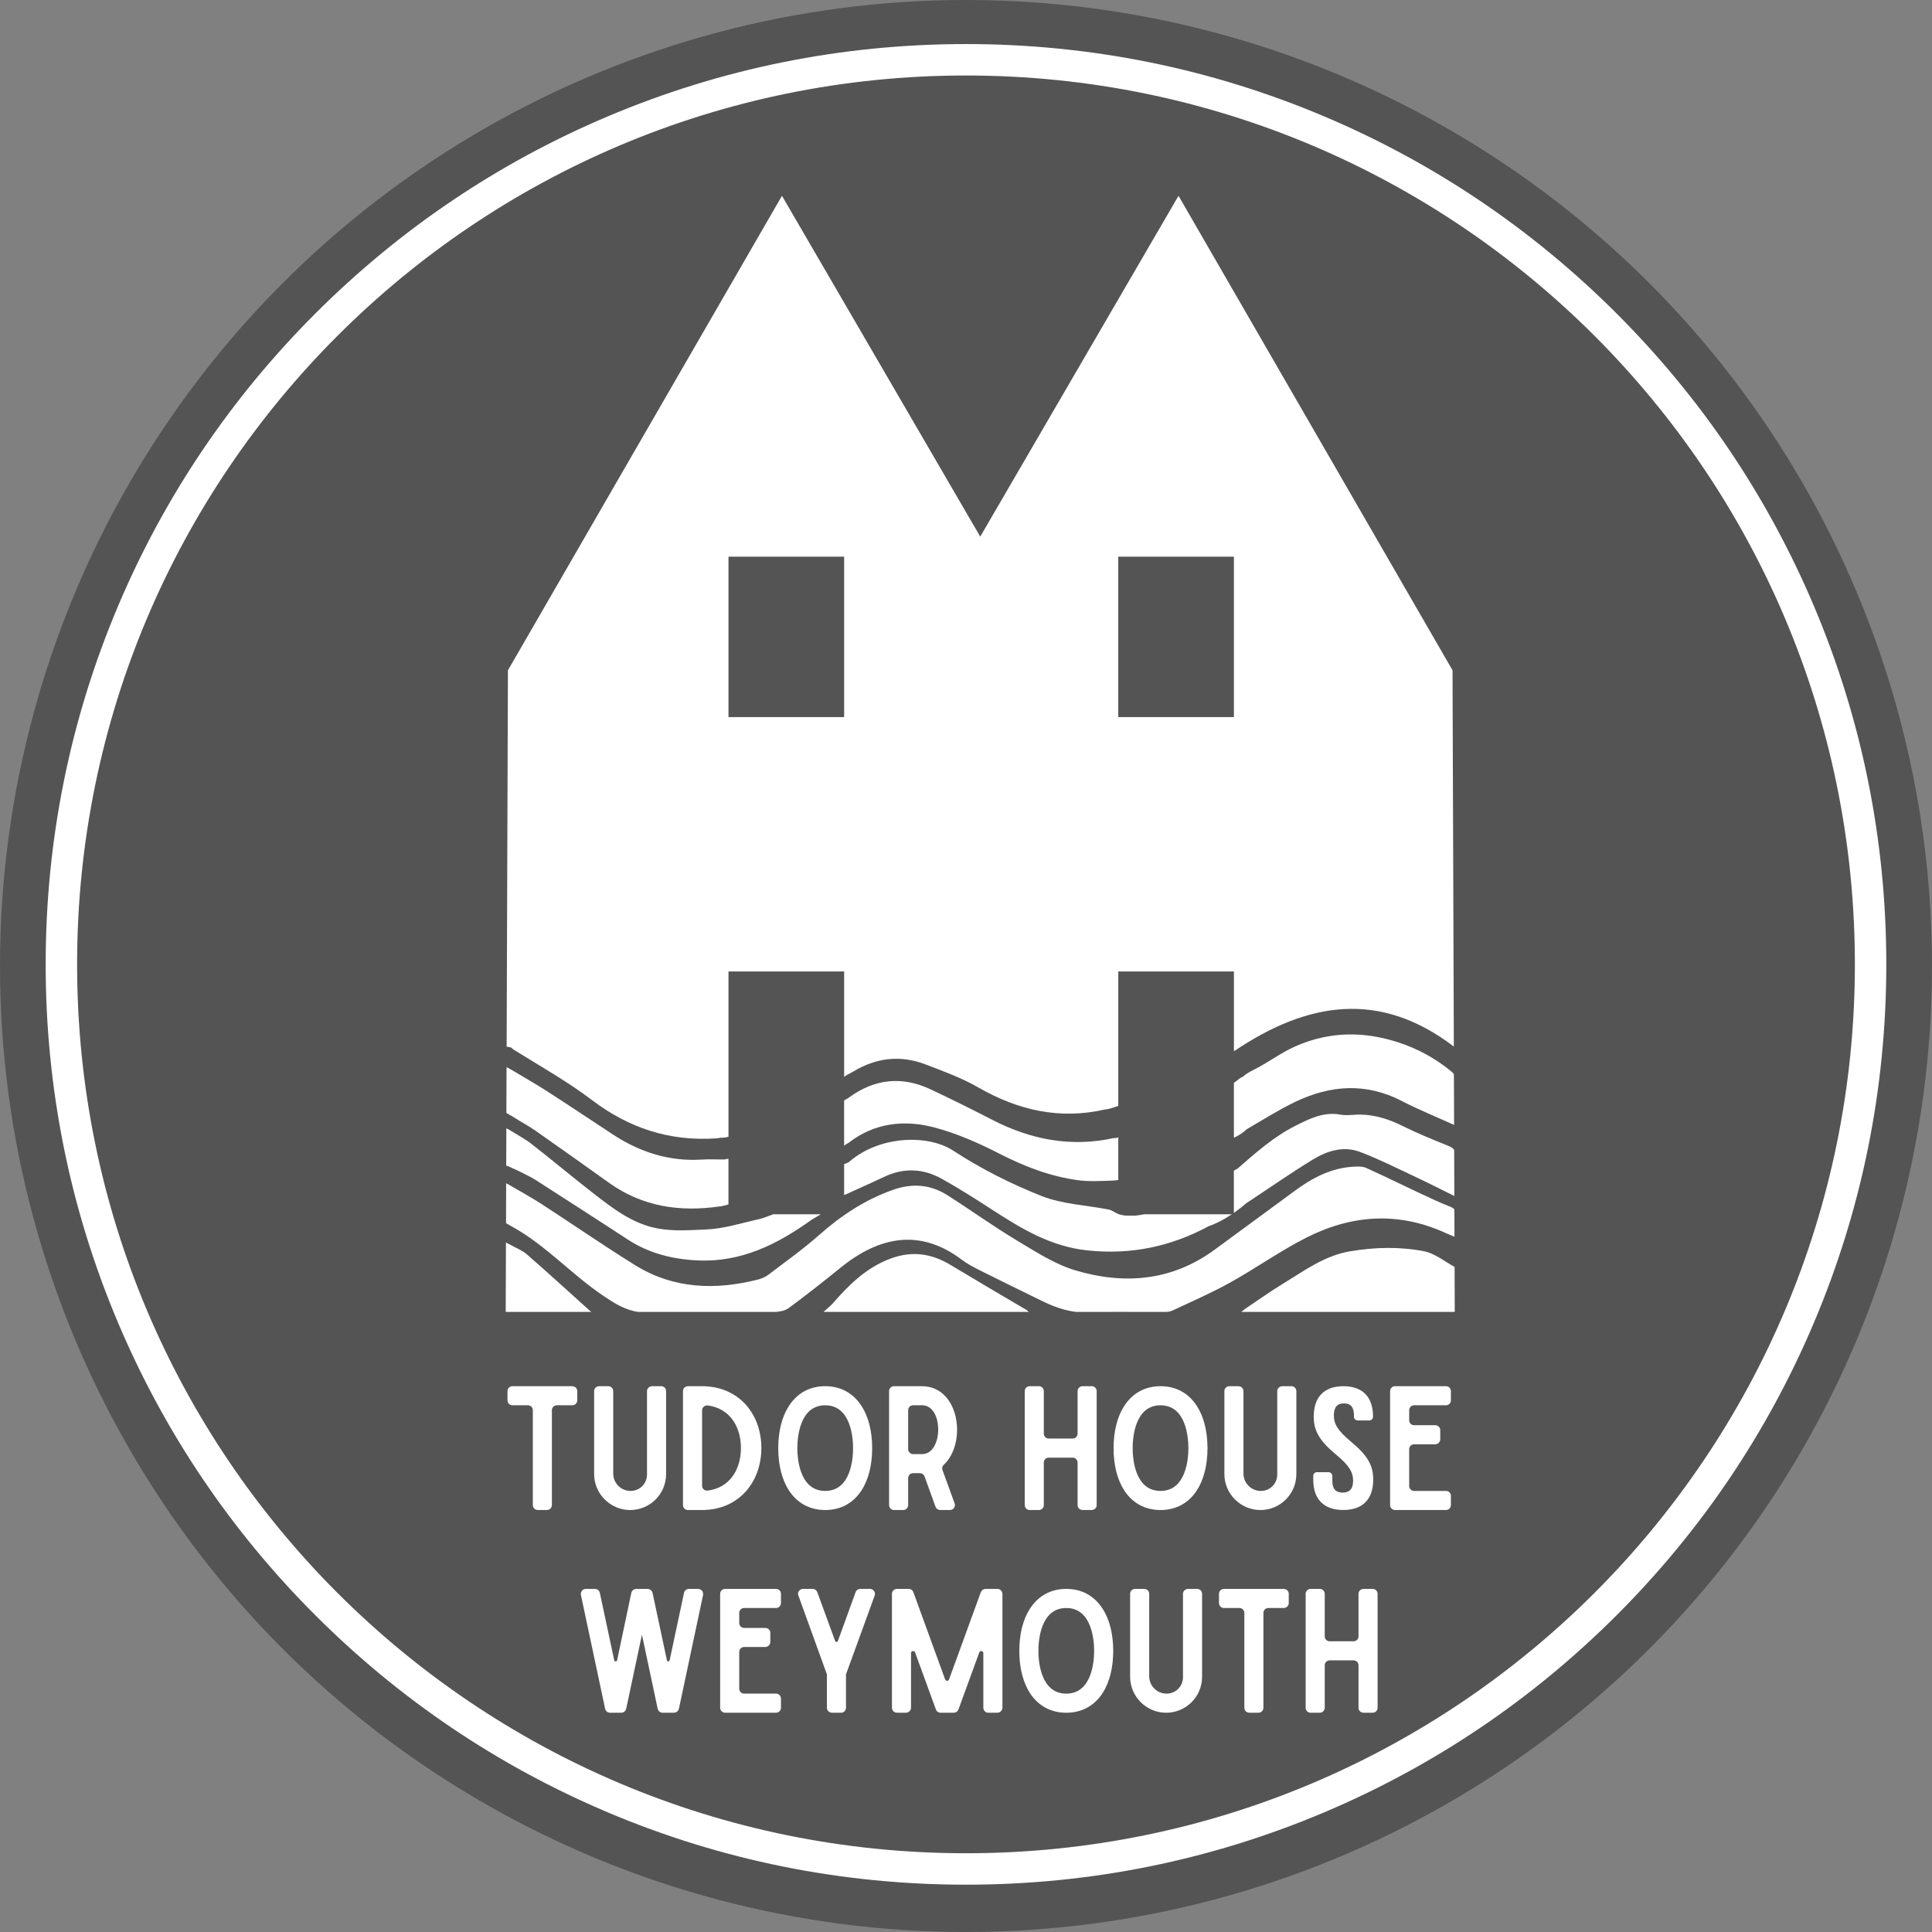
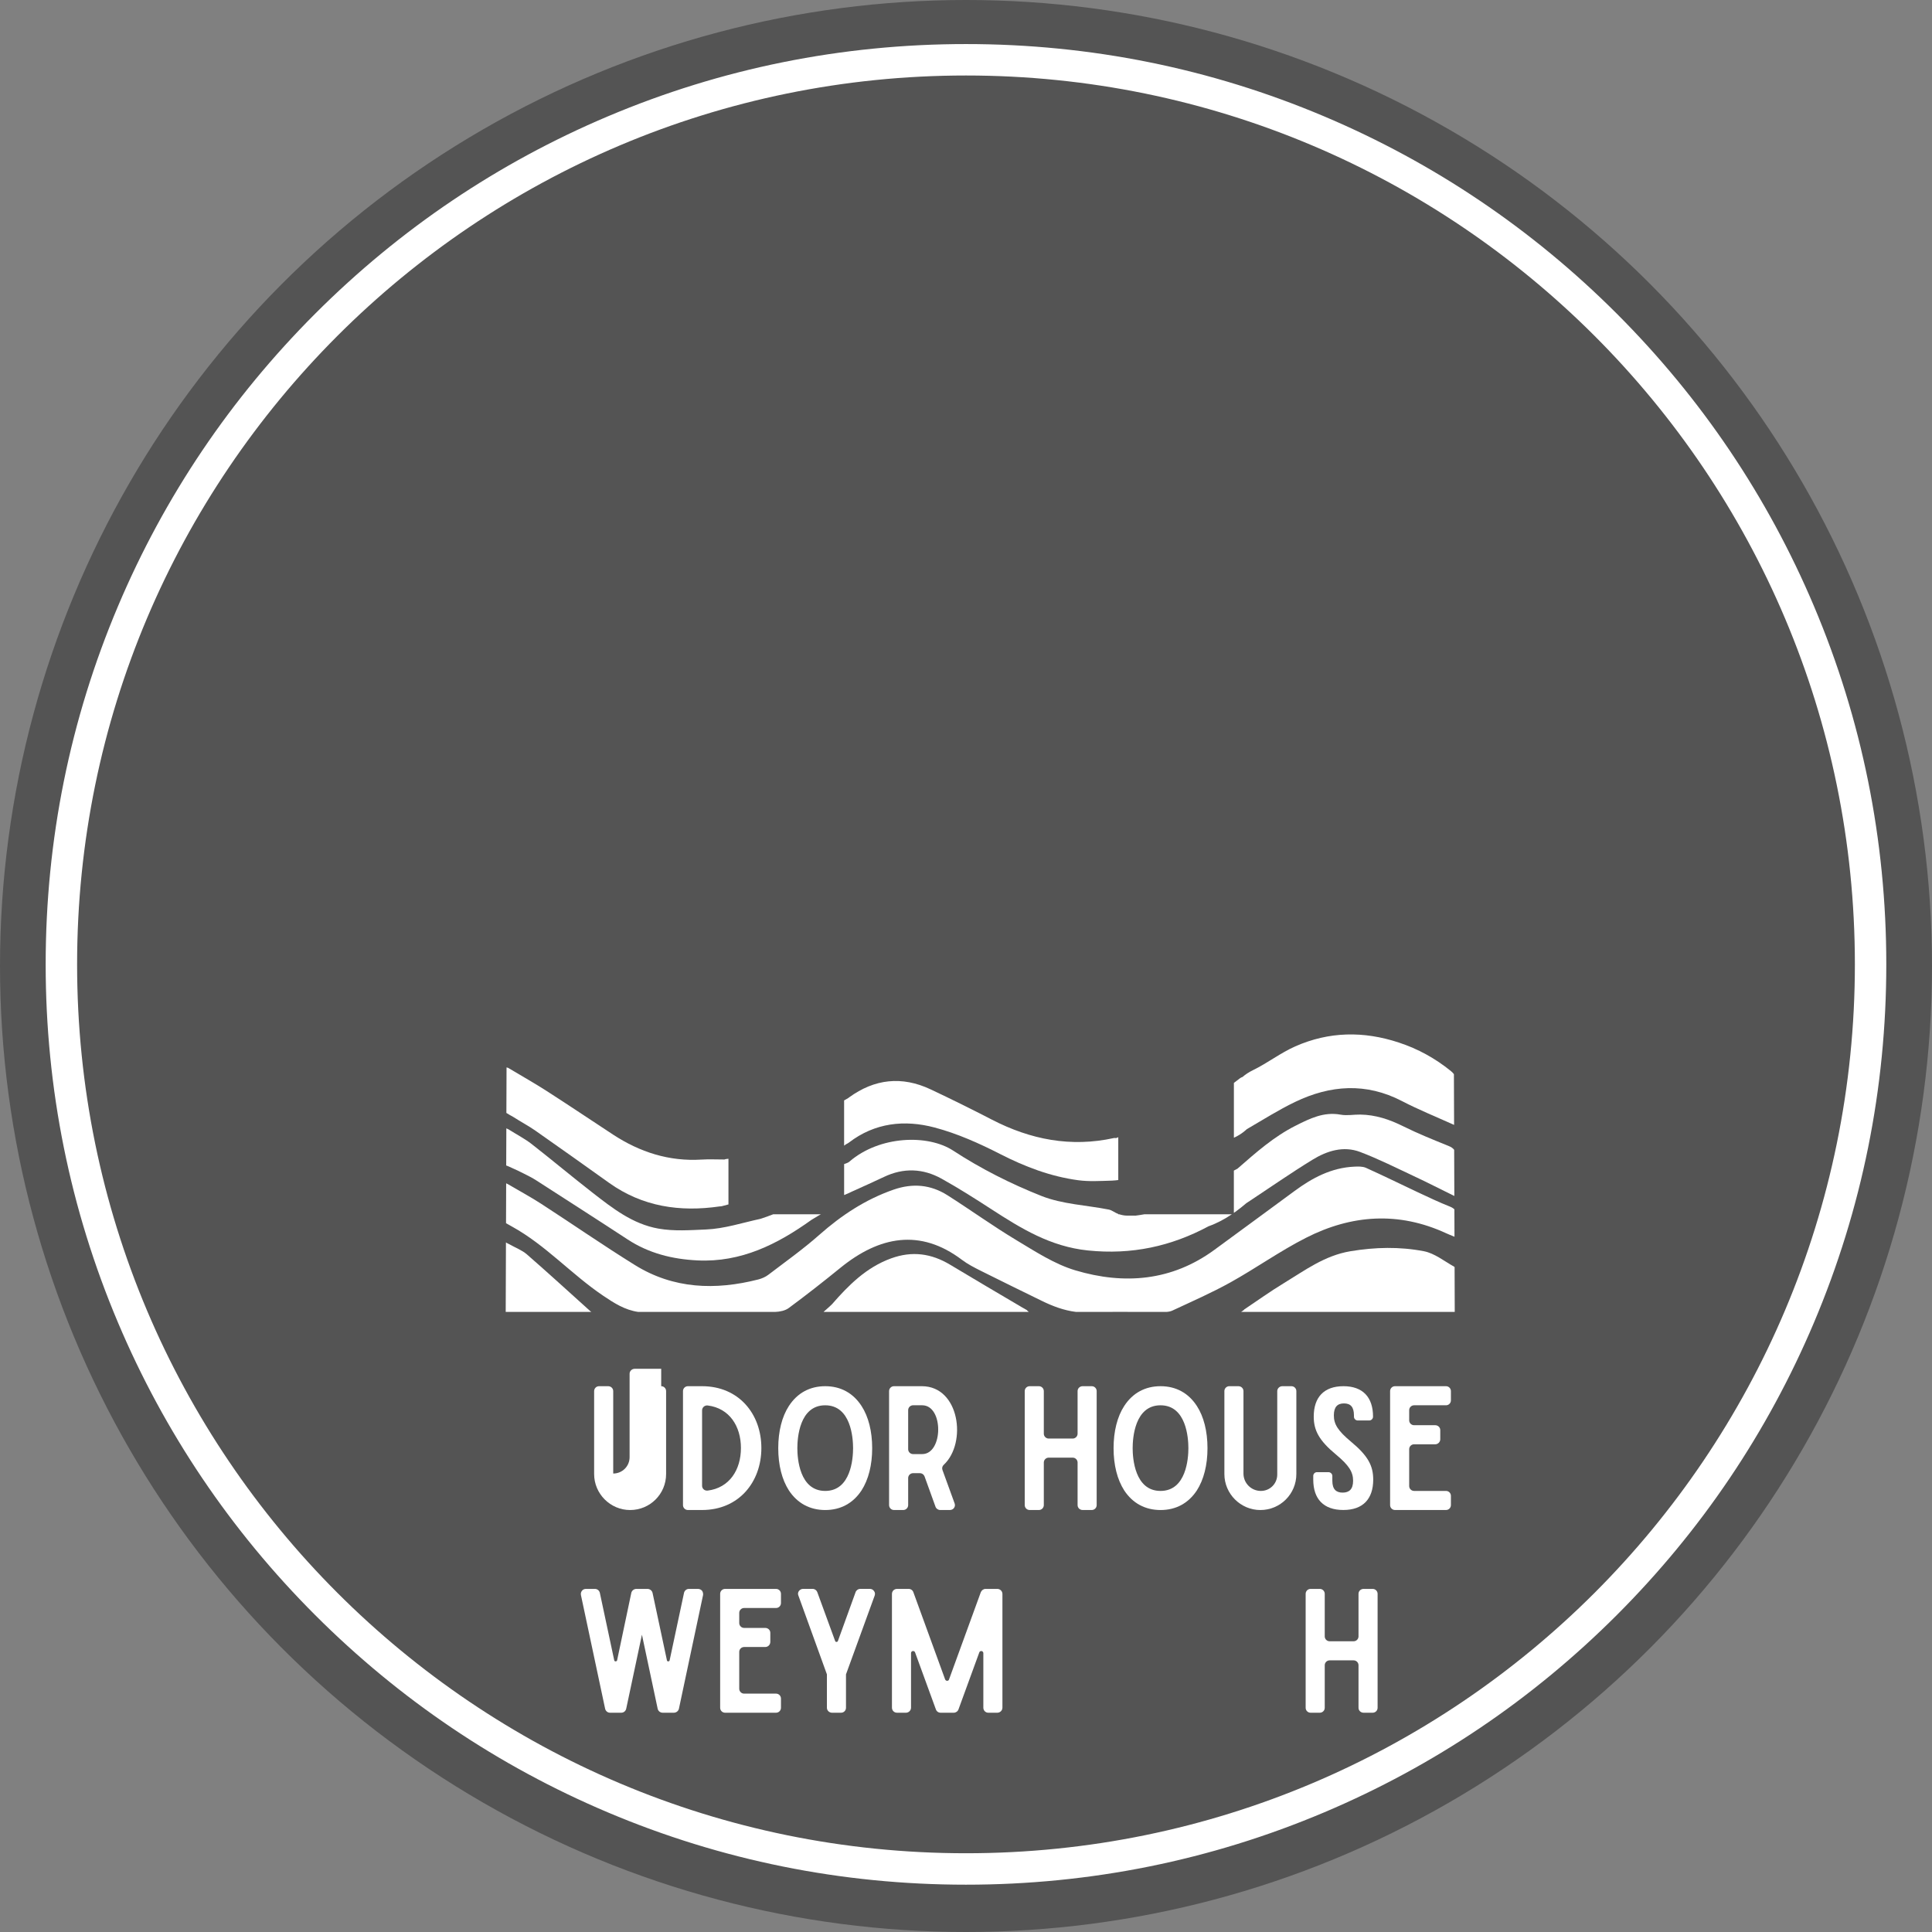
<svg xmlns="http://www.w3.org/2000/svg" version="1.1" id="Layer_1" x="0px" y="0px" viewBox="0 0 1044.86 1044.86" style="enable-background:new 0 0 1044.86 1044.86;" xml:space="preserve">
  <rect x="0" y="0" width="1044.86" height="1044.86" fill="#808080" stroke="none" />
  <style type="text/css">
	.st0{fill:#545454;}
	.st1{fill:#FFFFFF;}
	.st2{fill:none;}
</style>
  <g>
    <circle class="st0" cx="522.43" cy="522.43" r="522.43" />
  </g>
  <g>
    <path class="st1" d="M522.43,40.83c265.5,0,480.72,215.23,480.72,480.72s-215.23,480.72-480.72,480.72S41.7,787.04,41.7,521.55   S256.93,40.83,522.43,40.83 M522.43,23.83c-67.18,0-132.37,13.16-193.74,39.12c-59.27,25.07-112.5,60.95-158.2,106.66   s-81.59,98.93-106.66,158.2C37.87,389.18,24.7,454.36,24.7,521.55s13.16,132.37,39.12,193.74c25.07,59.27,60.95,112.5,106.66,158.2   c45.7,45.7,98.93,81.59,158.2,106.66c61.37,25.96,126.56,39.12,193.74,39.12s132.37-13.16,193.74-39.12   c59.27-25.07,112.5-60.95,158.2-106.66c45.7-45.7,81.59-98.93,106.66-158.2c25.96-61.37,39.12-126.56,39.12-193.74   s-13.16-132.37-39.12-193.74c-25.07-59.27-60.95-112.5-106.66-158.2c-45.7-45.7-98.93-81.59-158.2-106.66   C654.8,36.99,589.61,23.83,522.43,23.83L522.43,23.83z" />
  </g>
  <g>
    <g>
      <path class="st2" d="M459.44,628.18c16.24-14,42.38-14.83,56.03-5.91c14.93,9.76,31.18,17.97,47.77,24.54    c11.34,4.49,24.26,4.94,36.44,7.36c1.78,0.35,3.34,1.76,5.1,2.37v-18.34c-1.04,0.15-2.09,0.24-3.16,0.29    c-0.03,0-0.06,0.02-0.09,0.02c-0.21,0.01-0.42,0.01-0.63,0.02c-0.02,0-0.03,0-0.05,0c0,0-0.01,0-0.01,0    c-5.91,0.18-11.91,0.55-17.72-0.23c-14.94-2.01-28.78-7.28-42.25-14.18c-11.3-5.78-23.15-11.08-35.37-14.32    c-16.23-4.3-32.35-2.66-46.4,8.14c-0.41,0.32-0.88,0.56-1.61,0.95c-0.32,0.24-0.64,0.48-0.97,0.7v9.97    c0.41-0.16,0.83-0.3,1.25-0.44C458.38,628.91,458.95,628.6,459.44,628.18z" />
    </g>
    <g>
      <path class="st2" d="M614.13,657.44c1.61-0.2,3.21-0.46,4.8-0.75h-13.67c1.35,0.43,2.8,0.74,4.2,0.74    C611.02,657.44,612.57,657.44,614.13,657.44z" />
    </g>
    <g>
      <path class="st1" d="M674.34,610.65c8.65-5.02,17.11-10.4,26.1-14.72c19.03-9.13,38.32-10.56,57.78-0.44    c8.78,4.57,18.02,8.3,28.18,12.88l-0.1-27.46c-0.48-0.65-1.14-1.27-1.72-1.74c-8.4-6.79-17.62-11.89-28.07-15.34    c-19.1-6.31-37.78-5.98-56.02,2.07c-7.92,3.5-14.93,8.98-22.74,12.8c-2.27,1.11-4.19,2.35-5.76,3.74    c-0.48,0.15-0.96,0.37-1.41,0.72c-1.1,0.84-2.19,1.66-3.27,2.5v29.65C669.93,614.14,672.28,612.57,674.34,610.65z" />
    </g>
    <g>
      <path class="st1" d="M393.11,626.77c-0.48,0.04-0.91,0.15-1.3,0.31c-4.57-0.02-8.49-0.2-12.37,0.04    c-17.61,1.09-33.43-4.03-48.01-13.59c-11.94-7.84-23.8-15.8-35.81-23.52c-6.4-4.12-13.05-7.85-20.83-12.5    c-0.43-0.12-0.68-0.2-0.84-0.24l-0.09,24.63c0.3,0.16,0.62,0.33,0.96,0.56c1.21,0.83,1.77,0.95,2.91,1.69    c3.89,2.52,8.02,4.67,11.81,7.32c13.35,9.33,26.61,18.78,39.86,28.24c18.09,12.91,38.31,15.86,59.79,12.74    c0.02,0,0.05-0.01,0.07-0.02c0.37,0.01,0.75-0.01,1.15-0.12c1.19-0.3,2.37-0.61,3.55-0.93v-24.69    C393.69,626.73,393.4,626.75,393.11,626.77z" />
    </g>
    <g>
      <path class="st1" d="M668.12,655.37c2.06-1.48,4.03-3.05,5.91-4.67c0.22-0.14,0.43-0.28,0.64-0.42    c11.69-7.71,23.18-15.73,35.11-23.05c7.84-4.81,16.74-7.68,25.83-4.22c9.92,3.77,19.45,8.57,29.07,13.08    c7.04,3.3,13.99,6.84,21.85,10.72l-0.09-24.97c-0.65-0.88-1.65-1.54-3.07-2.11c-8.27-3.34-16.56-6.68-24.53-10.64    c-7.37-3.67-14.9-6.19-23.17-6.31c-3.53-0.05-7.18,0.68-10.59,0.05c-9.19-1.68-16.7,2.09-24.45,5.99    c-11.73,5.91-21.35,14.46-31.07,22.94c-0.1,0.08-0.19,0.18-0.29,0.27c-0.67,0.33-1.33,0.68-1.98,1.05v22.85L668.12,655.37z" />
    </g>
    <g>
      <path class="st1" d="M614.13,657.44c-1.56,0-3.11,0-4.67-0.01c-1.4-0.01-2.84-0.31-4.2-0.74h-0.48v-0.16    c-1.77-0.61-3.32-2.01-5.1-2.37c-12.18-2.41-25.1-2.87-36.44-7.36c-16.59-6.57-32.84-14.78-47.77-24.54    c-13.65-8.92-39.79-8.09-56.03,5.91c-0.49,0.42-1.06,0.74-1.67,0.94c-0.42,0.14-0.84,0.28-1.25,0.44v16.74    c0.13-0.05,0.27-0.11,0.4-0.16c0,0.01,0,0.02,0,0.03c0.15-0.07,0.29-0.13,0.44-0.2c1.08-0.44,2.15-0.9,3.18-1.44    c6.14-2.78,11.86-5.32,17.51-8.01c10.61-5.06,21.15-4.64,31.22,0.97c9.16,5.1,18.04,10.74,26.84,16.45    c16.11,10.44,31.95,20.23,52.19,22.33c23.79,2.47,45.16-2.26,65.34-13.09c4.42-1.56,8.63-3.82,12.57-6.47h-47.29    C617.34,656.98,615.74,657.24,614.13,657.44z" />
    </g>
    <g>
      <path class="st1" d="M459.1,617.93c14.05-10.8,30.17-12.45,46.4-8.14c12.21,3.24,24.07,8.54,35.37,14.32    c13.48,6.9,27.31,12.17,42.25,14.18c5.82,0.78,11.81,0.4,17.72,0.23c0,0,0.01,0,0.01,0c0.02,0,0.03,0,0.05,0    c0.21-0.01,0.42-0.01,0.63-0.02c0.03,0,0.06-0.01,0.09-0.02c1.07-0.04,2.12-0.14,3.16-0.29v-23.17c-0.32,0.14-0.65,0.28-0.97,0.43    h-0.15c-0.15-0.01-0.29,0.02-0.44,0.04c-0.29-0.05-0.55-0.08-0.76-0.03c-23.31,5.14-45.16,0.86-66.09-9.97    c-10.92-5.65-21.95-11.1-33.07-16.34c-15.5-7.32-30.32-5.7-44.13,4.36c-0.14,0.1-0.28,0.22-0.42,0.34    c-0.76,0.41-1.49,0.85-2.24,1.28v24.45c0.33-0.23,0.65-0.46,0.97-0.7C458.22,618.49,458.69,618.25,459.1,617.93z" />
    </g>
    <g>
      <path class="st1" d="M283.42,634.76c2.46,1.24,4.47,2.24,6.43,3.5c16.52,10.66,33.1,21.25,49.55,32.03    c11.51,7.54,24.26,10.7,37.8,11.36c23.6,1.15,43.23-8.73,61.64-21.92c3-1.83,4.66-2.81,5.13-3.04h-25.77    c-2.05,0.79-4.11,1.55-6.19,2.24c-0.29,0.09-0.57,0.18-0.86,0.27c-9.75,2.1-19.36,5.32-29.39,5.73    c-8.65,0.35-17.19,1.02-25.67-0.48c-13.91-2.46-24.75-10.96-35.51-19.33c-11.14-8.67-21.98-17.75-33.1-26.44    c-3.47-2.71-7.45-4.76-12.43-7.88c-0.6-0.28-0.97-0.46-1.21-0.57l-0.07,20.09c0.43,0.16,1.22,0.43,1.45,0.57    C276.98,631.78,278.24,632.14,283.42,634.76z" />
    </g>
    <g>
-       <path class="st1" d="M456.52,525.37v56.99c0.56-0.33,1.08-0.68,1.57-1.05c1.31-0.67,2.41-1.23,3.46-1.86    c12.32-7.4,25.34-8.97,38.76-3.88c9.76,3.71,19.72,7.34,28.73,12.52c21.6,12.4,44.02,17.52,68.42,11.96    c0.98-0.06,1.96-0.24,2.95-0.55c1.46-0.46,2.92-0.93,4.38-1.41v-72.72h62.54v42.93c0.07-0.04,0.13-0.09,0.2-0.13v0.25    c39.57-26.68,78.67-33.01,118.73-2.42l-0.71-203.49L637.36,105.89L530.13,290.22L422.9,105.89L274.7,362.51L274,566.01    c0.8,0.2,1.61,0.37,2.39,0.47c0.54,0.55,1.2,1.06,2.02,1.57c14.13,8.77,28.7,17,41.91,27.01c19.91,15.09,41.7,22.16,66.53,20.62    c1.1-0.07,2.04-0.18,2.82-0.39c0.18,0.01,0.36,0.03,0.54,0.03c1.3,0,2.56-0.2,3.77-0.55v-89.4H456.52z M604.78,301.07h62.54v86.75    h-62.54V301.07z M393.98,301.07h62.54v86.75h-62.54V301.07z" />
-     </g>
+       </g>
    <g>
      <path class="st1" d="M555.41,708.57c-0.96-0.55-1.92-1.08-2.86-1.64c-12.88-7.62-25.8-15.16-38.61-22.89    c-10.18-6.14-20.58-7.64-32.01-3.49c-13.43,4.88-22.95,14.46-31.97,24.8c-0.36,0.42-2.23,2.09-4.58,4.15h84.76h26.25    C555.78,709.03,555.37,708.66,555.41,708.57z" />
    </g>
    <g>
      <path class="st1" d="M284.95,678.39c-2.61-2.27-6.09-3.55-9.91-5.69c0,0-0.82-0.33-1.41-0.79l-0.13,37.59h46.37    c-0.16-0.09-0.31-0.18-0.47-0.26C307.46,698.49,296.33,688.3,284.95,678.39z" />
    </g>
    <g>
      <path class="st1" d="M786.67,685.28c-0.1-0.11-0.2-0.21-0.31-0.27c-5.35-3-10.54-7.22-16.31-8.33    c-13.11-2.52-26.37-2.22-39.77,0.02c-13.96,2.34-24.67,10.4-36.11,17.35c-7.28,4.42-14.21,9.41-21.3,14.15    c0.06,0.12-0.6,0.62-1.64,1.3h115.52L786.67,685.28z" />
    </g>
    <g>
      <path class="st1" d="M782.03,666.93c1.35,0.62,2.74,1.17,4.58,1.92l-0.05-14.78c-0.58-0.62-1.39-1.12-2.48-1.55    c-5.88-2.33-11.6-5.06-17.33-7.74c-9.34-4.38-18.59-8.96-28-13.19c-1.85-0.83-4.25-0.74-6.37-0.64    c-12.35,0.57-22.69,6.08-32.37,13.24c-14.33,10.59-28.73,21.07-43.08,31.63c-23.13,17.01-48.89,19.1-75.35,11.21    c-11.25-3.36-21.62-10.16-31.85-16.3c-12.72-7.63-24.78-16.35-37.31-24.31c-9.13-5.79-18.86-6.64-29.25-3.01    c-15.18,5.3-28.13,13.86-40.09,24.44c-8.72,7.72-18.28,14.5-27.56,21.58c-1.55,1.18-3.51,2.03-5.41,2.52    c-23.23,5.93-45.86,5.17-66.71-7.77c-17.14-10.63-33.73-22.14-50.66-33.11c-5.45-3.54-11.19-6.63-17.97-10.61    c-0.99-0.5-0.83-0.37-1.03-0.5l-0.07,21.56c0.75,0.4,2.37,1.35,3.2,1.81c18.27,10.07,32.17,25.83,49.3,37.39    c5.97,4.03,11.76,7.75,18.98,8.79h74.03c2.55-0.09,5.43-0.67,7.34-2.07c9.5-7.01,18.79-14.3,27.95-21.75    c21.16-17.22,43.24-21.35,65.7-4.4c3.16,2.39,6.79,4.24,10.35,6.03c10.86,5.45,21.79,10.75,32.69,16.1    c6.04,2.97,12.14,5.28,18.74,6.09h15.87c5.29-0.08,10.58-0.05,15.88,0h17.1c1.14-0.08,2.26-0.27,3.22-0.72    c10.55-4.92,21.26-9.61,31.42-15.25c13.83-7.69,26.81-16.98,40.9-24.13C730.93,656.9,756.39,655.11,782.03,666.93z" />
    </g>
  </g>
  <g>
-     <path class="st1" d="M312.18,757.35c0,1.46-1.19,2.65-2.74,2.65h-8.31c-1.46,0-2.65,1.19-2.65,2.65v51.34   c0,1.46-1.19,2.65-2.74,2.65h-4.93c-1.46,0-2.65-1.19-2.65-2.65v-51.34c0-1.46-1.19-2.65-2.65-2.65h-8.4   c-1.46,0-2.65-1.19-2.65-2.65v-5.02c0-1.46,1.19-2.65,2.65-2.65h32.34c1.55,0,2.74,1.19,2.74,2.65V757.35z" />
-     <path class="st1" d="M357.59,749.68c1.46,0,2.65,1.19,2.65,2.65v44.86c0,10.78-8.68,19.46-19.46,19.46   c-10.69,0-19.46-8.77-19.46-19.46v-44.86c0-1.46,1.19-2.65,2.65-2.65h4.93c1.55,0,2.74,1.19,2.74,2.65v44.58   c0,5.21,4.2,9.41,9.41,9.41c4.93,0,8.86-3.93,8.86-8.86v-45.13c0-1.46,1.28-2.65,2.74-2.65H357.59z" />
+     <path class="st1" d="M357.59,749.68c1.46,0,2.65,1.19,2.65,2.65v44.86c0,10.78-8.68,19.46-19.46,19.46   c-10.69,0-19.46-8.77-19.46-19.46v-44.86c0-1.46,1.19-2.65,2.65-2.65h4.93c1.55,0,2.74,1.19,2.74,2.65v44.58   c4.93,0,8.86-3.93,8.86-8.86v-45.13c0-1.46,1.28-2.65,2.74-2.65H357.59z" />
    <path class="st1" d="M411.76,783.11c0,18.45-12.24,33.53-32.07,33.53h-7.67c-1.46,0-2.65-1.19-2.65-2.65v-61.66   c0-1.46,1.19-2.65,2.65-2.65h7.67C399.52,749.68,411.76,764.66,411.76,783.11z M382.71,806.14c11.78-1.46,18-11.24,18-23.02   c0-11.78-6.21-21.56-18-23.02c-1.64-0.18-3.01,1.1-3.01,2.65v40.74C379.69,805.13,381.07,806.32,382.71,806.14z" />
    <path class="st1" d="M426.65,806.05c-3.75-5.85-5.76-13.7-5.76-22.84s2.01-17.08,5.76-22.84c4.57-7.03,11.33-10.69,19.64-10.69   c8.31,0,15.07,3.65,19.64,10.69c3.75,5.76,5.76,13.7,5.76,22.84s-2.01,16.99-5.76,22.84c-4.57,6.94-11.33,10.6-19.64,10.6   C437.98,816.64,431.22,812.99,426.65,806.05z M431.22,783.21c0,5.39,1.1,23.11,15.07,23.11c13.98,0,15.07-17.72,15.07-23.11   c0-5.48-1.1-23.2-15.07-23.2C432.32,760,431.22,777.73,431.22,783.21z" />
    <path class="st1" d="M510.43,792.16c-0.82,0.73-1.1,1.83-0.73,2.83l6.58,18.09c0.64,1.74-0.64,3.56-2.56,3.56h-5.21   c-1.19,0-2.19-0.73-2.56-1.74l-5.94-16.44c-0.37-1-1.37-1.74-2.56-1.74c-0.73,0-1.83,0-3.65,0c-1.46,0-2.65,1.19-2.65,2.65v14.62   c0,1.46-1.19,2.65-2.65,2.65h-5.02c-1.46,0-2.65-1.19-2.65-2.65v-61.66c0-1.46,1.19-2.65,2.65-2.65h15.07   C519.01,749.68,523.03,780.37,510.43,792.16z M491.15,783.75c0,1.46,1.19,2.65,2.65,2.65h4.93c11.42,0,11.69-26.4,0-26.4h-4.93   c-1.46,0-2.65,1.19-2.65,2.65V783.75z" />
    <path class="st1" d="M585.52,749.68h4.93c1.46,0,2.65,1.19,2.65,2.65v61.66c0,1.46-1.19,2.65-2.65,2.65h-4.93   c-1.55,0-2.74-1.19-2.74-2.65v-23.02c0-1.46-1.19-2.65-2.65-2.65h-12.97c-1.46,0-2.65,1.19-2.65,2.65v23.02   c0,1.46-1.19,2.65-2.65,2.65h-5.02c-1.46,0-2.65-1.19-2.65-2.65v-61.66c0-1.46,1.19-2.65,2.65-2.65h5.02   c1.46,0,2.65,1.19,2.65,2.65v23.02c0,1.46,1.19,2.65,2.65,2.65h12.97c1.46,0,2.65-1.19,2.65-2.65v-23.02   C582.78,750.87,583.97,749.68,585.52,749.68z" />
    <path class="st1" d="M608,806.05c-3.75-5.85-5.76-13.7-5.76-22.84s2.01-17.08,5.76-22.84c4.57-7.03,11.33-10.69,19.64-10.69   c8.31,0,15.07,3.65,19.64,10.69c3.75,5.76,5.75,13.7,5.75,22.84s-2.01,16.99-5.75,22.84c-4.57,6.94-11.33,10.6-19.64,10.6   C619.32,816.64,612.56,812.99,608,806.05z M612.56,783.21c0,5.39,1.1,23.11,15.07,23.11c13.98,0,15.07-17.72,15.07-23.11   c0-5.48-1.1-23.2-15.07-23.2C613.66,760,612.56,777.73,612.56,783.21z" />
    <path class="st1" d="M698.44,749.68c1.46,0,2.65,1.19,2.65,2.65v44.86c0,10.78-8.68,19.46-19.46,19.46   c-10.69,0-19.46-8.77-19.46-19.46v-44.86c0-1.46,1.19-2.65,2.65-2.65h4.93c1.55,0,2.74,1.19,2.74,2.65v44.58   c0,5.21,4.2,9.41,9.41,9.41c4.93,0,8.86-3.93,8.86-8.86v-45.13c0-1.46,1.28-2.65,2.74-2.65H698.44z" />
    <path class="st1" d="M742.56,766.12c0,1.19-0.91,2.1-2.1,2.1h-6.12c-1.19,0-2.1-0.91-2.1-2.1v-0.64c0-4.66-1.92-6.49-5.39-6.49   s-5.48,1.83-5.48,6.49c0,4.75,2.19,8.31,9.32,14.25c9.14,7.58,11.97,12.97,11.97,20.46c0,10.5-5.57,16.44-16.17,16.44   c-10.69,0-16.26-5.94-16.26-16.44v-2.01c0-1.1,0.91-2.01,2.01-2.01h6.21c1.1,0,2.1,0.91,2.1,2.01v2.65c0,4.66,2.1,6.4,5.57,6.4   c3.47,0,5.66-1.74,5.66-6.4c0-4.75-2.19-8.31-9.32-14.25c-9.04-7.49-11.97-12.97-11.97-20.46c0-10.42,5.48-16.44,16.08-16.44   C737.08,749.68,742.56,755.71,742.56,766.12z" />
    <path class="st1" d="M782.03,760h-17.27c-1.46,0-2.65,1.19-2.65,2.65v5.48c0,1.46,1.19,2.65,2.65,2.65h11.42   c1.55,0,2.74,1.19,2.74,2.65v4.93c0,1.46-1.19,2.74-2.74,2.74h-11.42c-1.46,0-2.65,1.19-2.65,2.65v19.92   c0,1.46,1.19,2.65,2.65,2.65h17.27c1.46,0,2.65,1.19,2.65,2.65v5.02c0,1.46-1.19,2.65-2.65,2.65h-27.59   c-1.46,0-2.65-1.19-2.65-2.65v-61.66c0-1.46,1.19-2.65,2.65-2.65h27.59c1.46,0,2.65,1.19,2.65,2.65v5.02   C784.68,758.82,783.49,760,782.03,760z" />
    <path class="st1" d="M367.18,924.08c-0.27,1.28-1.46,2.19-2.74,2.19h-6.03c-1.37,0-2.47-0.91-2.74-2.19l-8.5-40.01l-8.5,40.01   c-0.27,1.28-1.37,2.19-2.65,2.19h-6.12c-1.28,0-2.38-0.91-2.65-2.19l-13.06-61.39c-0.18-0.82,0-1.74,0.55-2.38   c0.46-0.64,1.28-1,2.1-1h4.93c1.28,0,2.38,0.91,2.65,2.19l7.77,36.45c0.09,0.37,0.37,0.55,0.73,0.55s0.73-0.18,0.82-0.55   l7.67-36.45c0.27-1.28,1.46-2.19,2.74-2.19c2.56,0,3.84,0,6.03,0c1.28,0,2.47,0.91,2.74,2.19c1.83,8.59,0.37,1.64,7.77,36.45   c0,0.37,0.37,0.55,0.73,0.55c0.37,0,0.64-0.18,0.73-0.55l7.77-36.45c0.27-1.28,1.37-2.19,2.65-2.19h4.93c0.82,0,1.64,0.37,2.19,1   c0.46,0.64,0.64,1.55,0.55,2.28L367.18,924.08z" />
    <path class="st1" d="M419.71,869.63h-17.27c-1.46,0-2.65,1.19-2.65,2.65v5.48c0,1.46,1.19,2.65,2.65,2.65h11.42   c1.55,0,2.74,1.19,2.74,2.65v4.93c0,1.46-1.19,2.74-2.74,2.74h-11.42c-1.46,0-2.65,1.19-2.65,2.65v19.92   c0,1.46,1.19,2.65,2.65,2.65h17.27c1.46,0,2.65,1.19,2.65,2.65v5.02c0,1.46-1.19,2.65-2.65,2.65h-27.59   c-1.46,0-2.65-1.19-2.65-2.65v-61.66c0-1.46,1.19-2.65,2.65-2.65h27.59c1.46,0,2.65,1.19,2.65,2.65v5.02   C422.36,868.44,421.17,869.63,419.71,869.63z" />
    <path class="st1" d="M447.21,905.53l-15.44-42.66c-0.37-0.82-0.18-1.74,0.27-2.38c0.55-0.73,1.37-1.19,2.19-1.19h5.3   c1.1,0,2.1,0.73,2.47,1.74l9.68,26.49c0.09,0.27,0.37,0.46,0.73,0.46c0.27,0,0.64-0.18,0.73-0.46l9.59-26.49   c0.37-1,1.37-1.74,2.56-1.74h5.21c0.91,0,1.74,0.46,2.19,1.19c0.55,0.64,0.64,1.55,0.37,2.38l-15.53,42.66v18.09   c0,1.46-1.19,2.65-2.65,2.65h-4.93c-1.46,0-2.74-1.19-2.74-2.65V905.53z" />
    <path class="st1" d="M539.39,859.31c1.46,0,2.74,1.19,2.74,2.74v61.48c0,1.55-1.28,2.74-2.74,2.74h-4.93   c-1.46,0-2.65-1.19-2.65-2.74v-29.51c0-0.55-0.46-1-0.91-1.1c-0.55-0.09-1.1,0.18-1.28,0.73l-11.24,30.79   c-0.37,1.1-1.46,1.83-2.56,1.83h-7.13c-1.19,0-2.19-0.73-2.56-1.83l-11.24-30.79c-0.18-0.55-0.73-0.82-1.28-0.73   c-0.55,0.09-0.91,0.55-0.91,1.1v29.51c0,1.55-1.28,2.74-2.74,2.74h-4.84c-1.55,0-2.74-1.19-2.74-2.74v-61.48   c0-1.55,1.19-2.74,2.74-2.74c1.55,0,3.56,0,6.3,0c1.19,0,2.19,0.73,2.56,1.83l17.17,47.14c0.18,0.46,0.64,0.73,1.1,0.73   c0.46,0,0.91-0.27,1-0.73l17.17-47.14c0.46-1.1,1.46-1.83,2.56-1.83C535.82,859.31,537.74,859.31,539.39,859.31z" />
-     <path class="st1" d="M557.02,915.68c-3.75-5.85-5.76-13.7-5.76-22.84s2.01-17.08,5.76-22.84c4.57-7.03,11.33-10.69,19.64-10.69   c8.31,0,15.07,3.65,19.64,10.69c3.75,5.76,5.75,13.7,5.75,22.84s-2.01,16.99-5.75,22.84c-4.57,6.94-11.33,10.6-19.64,10.6   C568.35,926.27,561.59,922.62,557.02,915.68z M561.59,892.84c0,5.39,1.1,23.11,15.07,23.11c13.98,0,15.07-17.72,15.07-23.11   c0-5.48-1.1-23.2-15.07-23.2C562.68,869.63,561.59,887.36,561.59,892.84z" />
-     <path class="st1" d="M647.46,859.31c1.46,0,2.65,1.19,2.65,2.65v44.86c0,10.78-8.68,19.46-19.46,19.46   c-10.69,0-19.46-8.77-19.46-19.46v-44.86c0-1.46,1.19-2.65,2.65-2.65h4.93c1.55,0,2.74,1.19,2.74,2.65v44.58   c0,5.21,4.2,9.41,9.41,9.41c4.93,0,8.86-3.93,8.86-8.86v-45.13c0-1.46,1.28-2.65,2.74-2.65H647.46z" />
-     <path class="st1" d="M696.98,866.98c0,1.46-1.19,2.65-2.74,2.65h-8.31c-1.46,0-2.65,1.19-2.65,2.65v51.34   c0,1.46-1.19,2.65-2.74,2.65h-4.93c-1.46,0-2.65-1.19-2.65-2.65v-51.34c0-1.46-1.19-2.65-2.65-2.65h-8.41   c-1.46,0-2.65-1.19-2.65-2.65v-5.02c0-1.46,1.19-2.65,2.65-2.65h32.34c1.55,0,2.74,1.19,2.74,2.65V866.98z" />
    <path class="st1" d="M737.45,859.31h4.93c1.46,0,2.65,1.19,2.65,2.65v61.66c0,1.46-1.19,2.65-2.65,2.65h-4.93   c-1.55,0-2.74-1.19-2.74-2.65V900.6c0-1.46-1.19-2.65-2.65-2.65h-12.97c-1.46,0-2.65,1.19-2.65,2.65v23.02   c0,1.46-1.19,2.65-2.65,2.65h-5.02c-1.46,0-2.65-1.19-2.65-2.65v-61.66c0-1.46,1.19-2.65,2.65-2.65h5.02   c1.46,0,2.65,1.19,2.65,2.65v23.02c0,1.46,1.19,2.65,2.65,2.65h12.97c1.46,0,2.65-1.19,2.65-2.65v-23.02   C734.71,860.5,735.89,859.31,737.45,859.31z" />
  </g>
</svg>